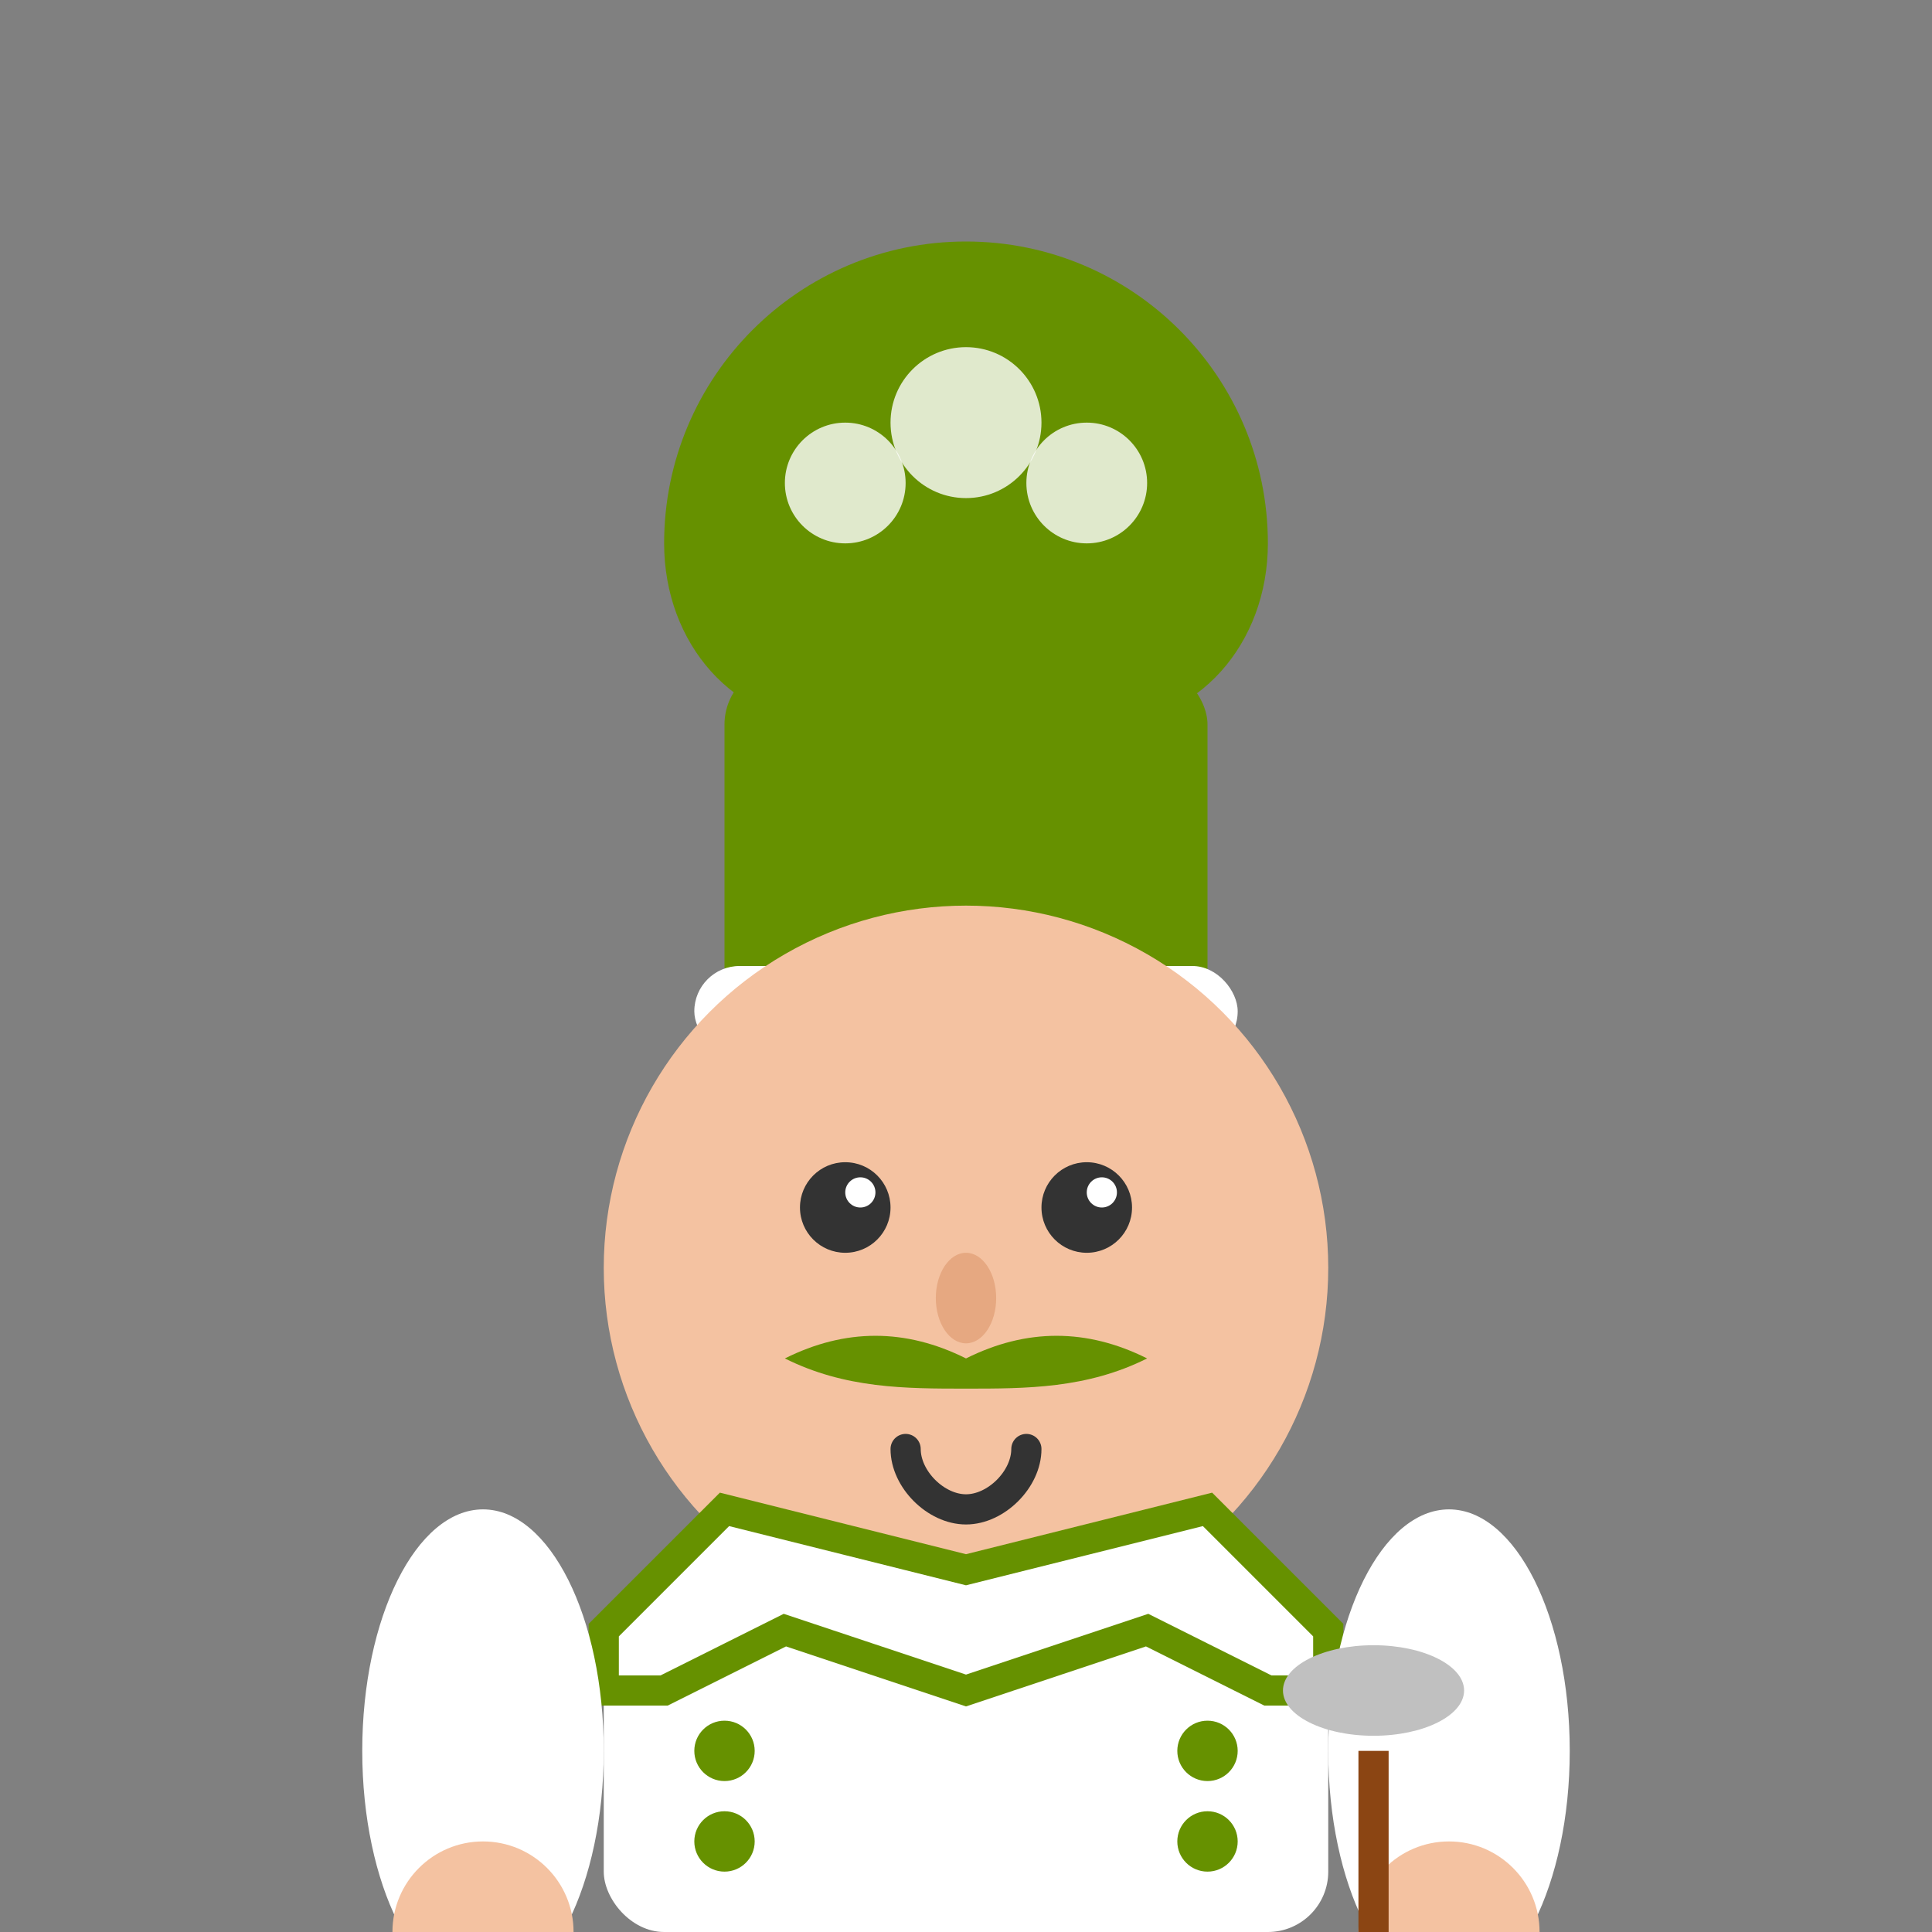
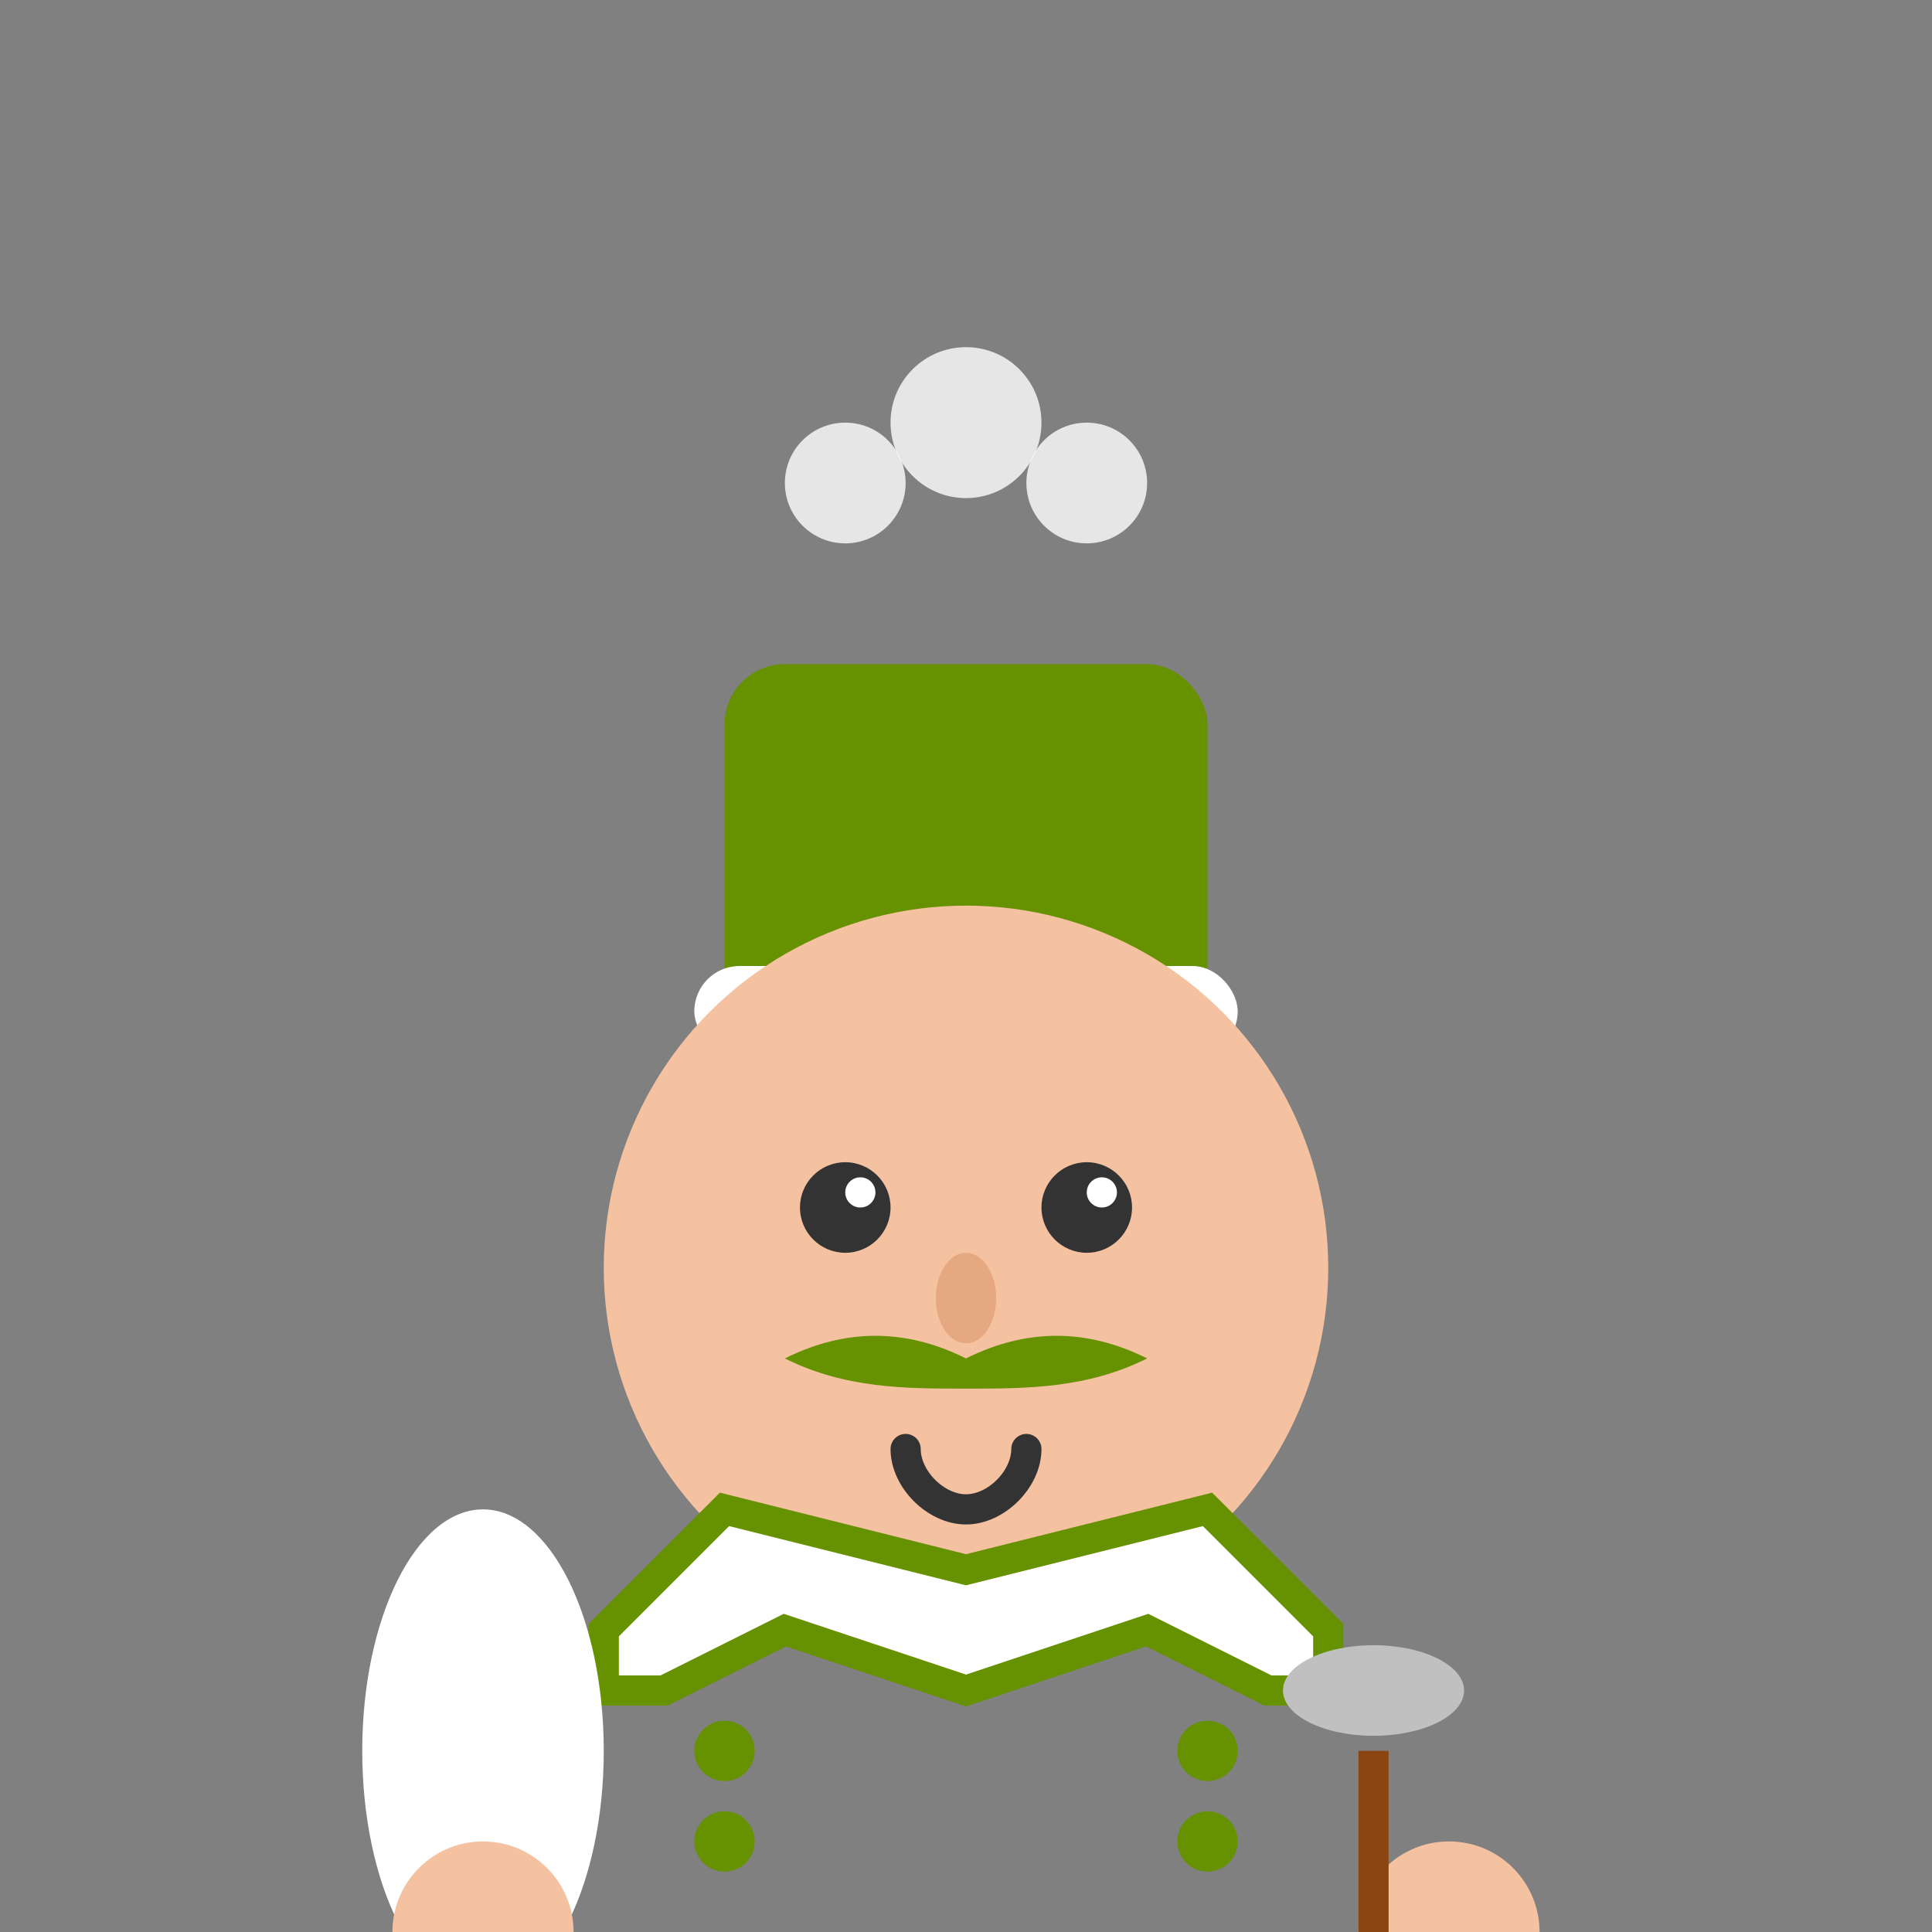
<svg xmlns="http://www.w3.org/2000/svg" width="64" height="64" viewBox="0 0 64 64" fill="none">
  <rect x="0" y="0" width="64" height="64" fill="#808080" stroke="none" />
-   <path d="M32 8C26.477 8 22 12.477 22 18C22 21.314 24.314 24 27.5 24H36.5C39.686 24 42 21.314 42 18C42 12.477 37.523 8 32 8Z" fill="#669100" />
  <rect x="24" y="22" width="16" height="12" rx="2" fill="#669100" />
  <circle cx="28" cy="16" r="2" fill="white" opacity="0.8" />
  <circle cx="32" cy="14" r="2.5" fill="white" opacity="0.8" />
  <circle cx="36" cy="16" r="2" fill="white" opacity="0.8" />
  <rect x="23" y="32" width="18" height="3" rx="1.5" fill="white" />
  <circle cx="32" cy="42" r="12" fill="#f4c2a1" />
  <circle cx="28" cy="40" r="1.5" fill="#333" />
  <circle cx="36" cy="40" r="1.5" fill="#333" />
  <circle cx="28.5" cy="39.5" r="0.5" fill="white" />
  <circle cx="36.5" cy="39.5" r="0.5" fill="white" />
  <ellipse cx="32" cy="43" rx="1" ry="1.5" fill="#e6a881" />
  <path d="M26 45C28 44 30 44 32 45C34 44 36 44 38 45C36 46 34 46 32 46C30 46 28 46 26 45Z" fill="#669100" />
  <path d="M30 48C30 49 31 50 32 50C33 50 34 49 34 48" stroke="#333" stroke-width="1" fill="none" stroke-linecap="round" />
-   <rect x="20" y="54" width="24" height="10" rx="2" fill="white" />
  <circle cx="24" cy="58" r="1" fill="#669100" />
  <circle cx="24" cy="61" r="1" fill="#669100" />
  <circle cx="40" cy="58" r="1" fill="#669100" />
  <circle cx="40" cy="61" r="1" fill="#669100" />
  <path d="M20 54L24 50L32 52L40 50L44 54V56L42 56L38 54L32 56L26 54L22 56L20 56V54Z" fill="white" stroke="#669100" stroke-width="1" />
  <ellipse cx="16" cy="58" rx="4" ry="8" fill="white" />
-   <ellipse cx="48" cy="58" rx="4" ry="8" fill="white" />
  <circle cx="16" cy="64" r="3" fill="#f4c2a1" />
  <circle cx="48" cy="64" r="3" fill="#f4c2a1" />
  <g transform="translate(45, 58)">
    <rect x="0" y="0" width="1" height="12" fill="#8B4513" />
    <ellipse cx="0.5" cy="-2" rx="3" ry="1.5" fill="#C0C0C0" />
  </g>
</svg>